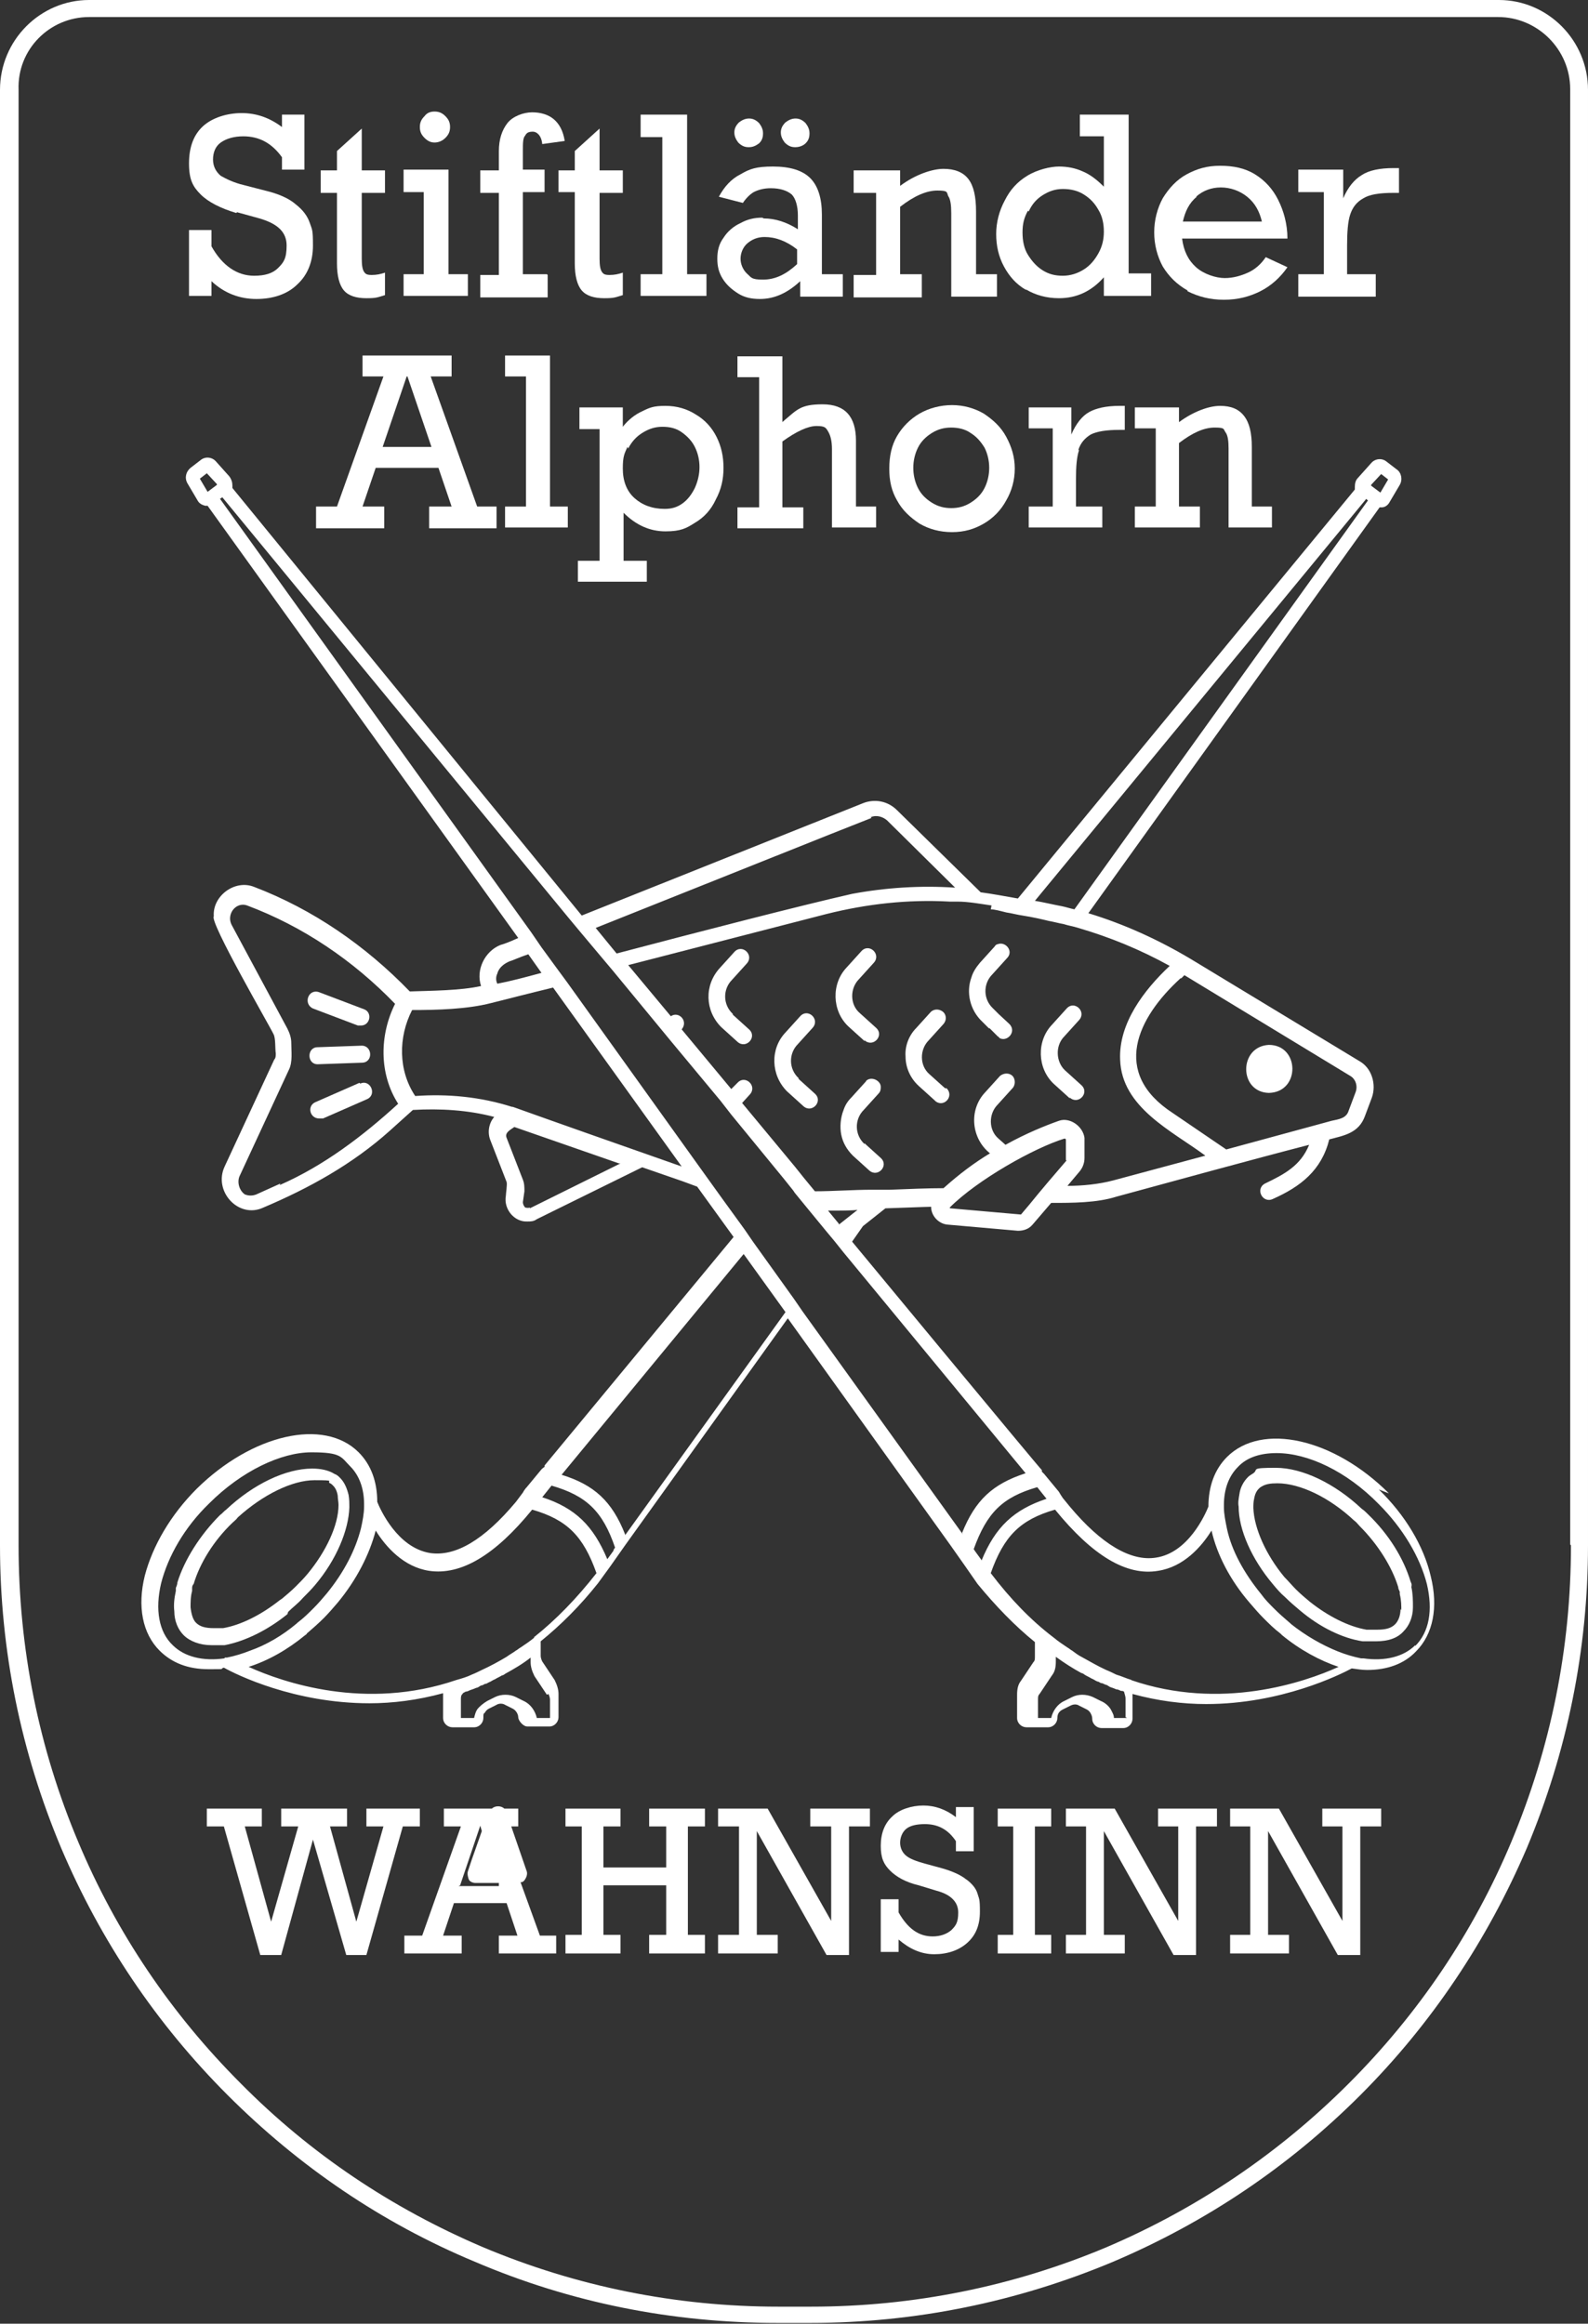
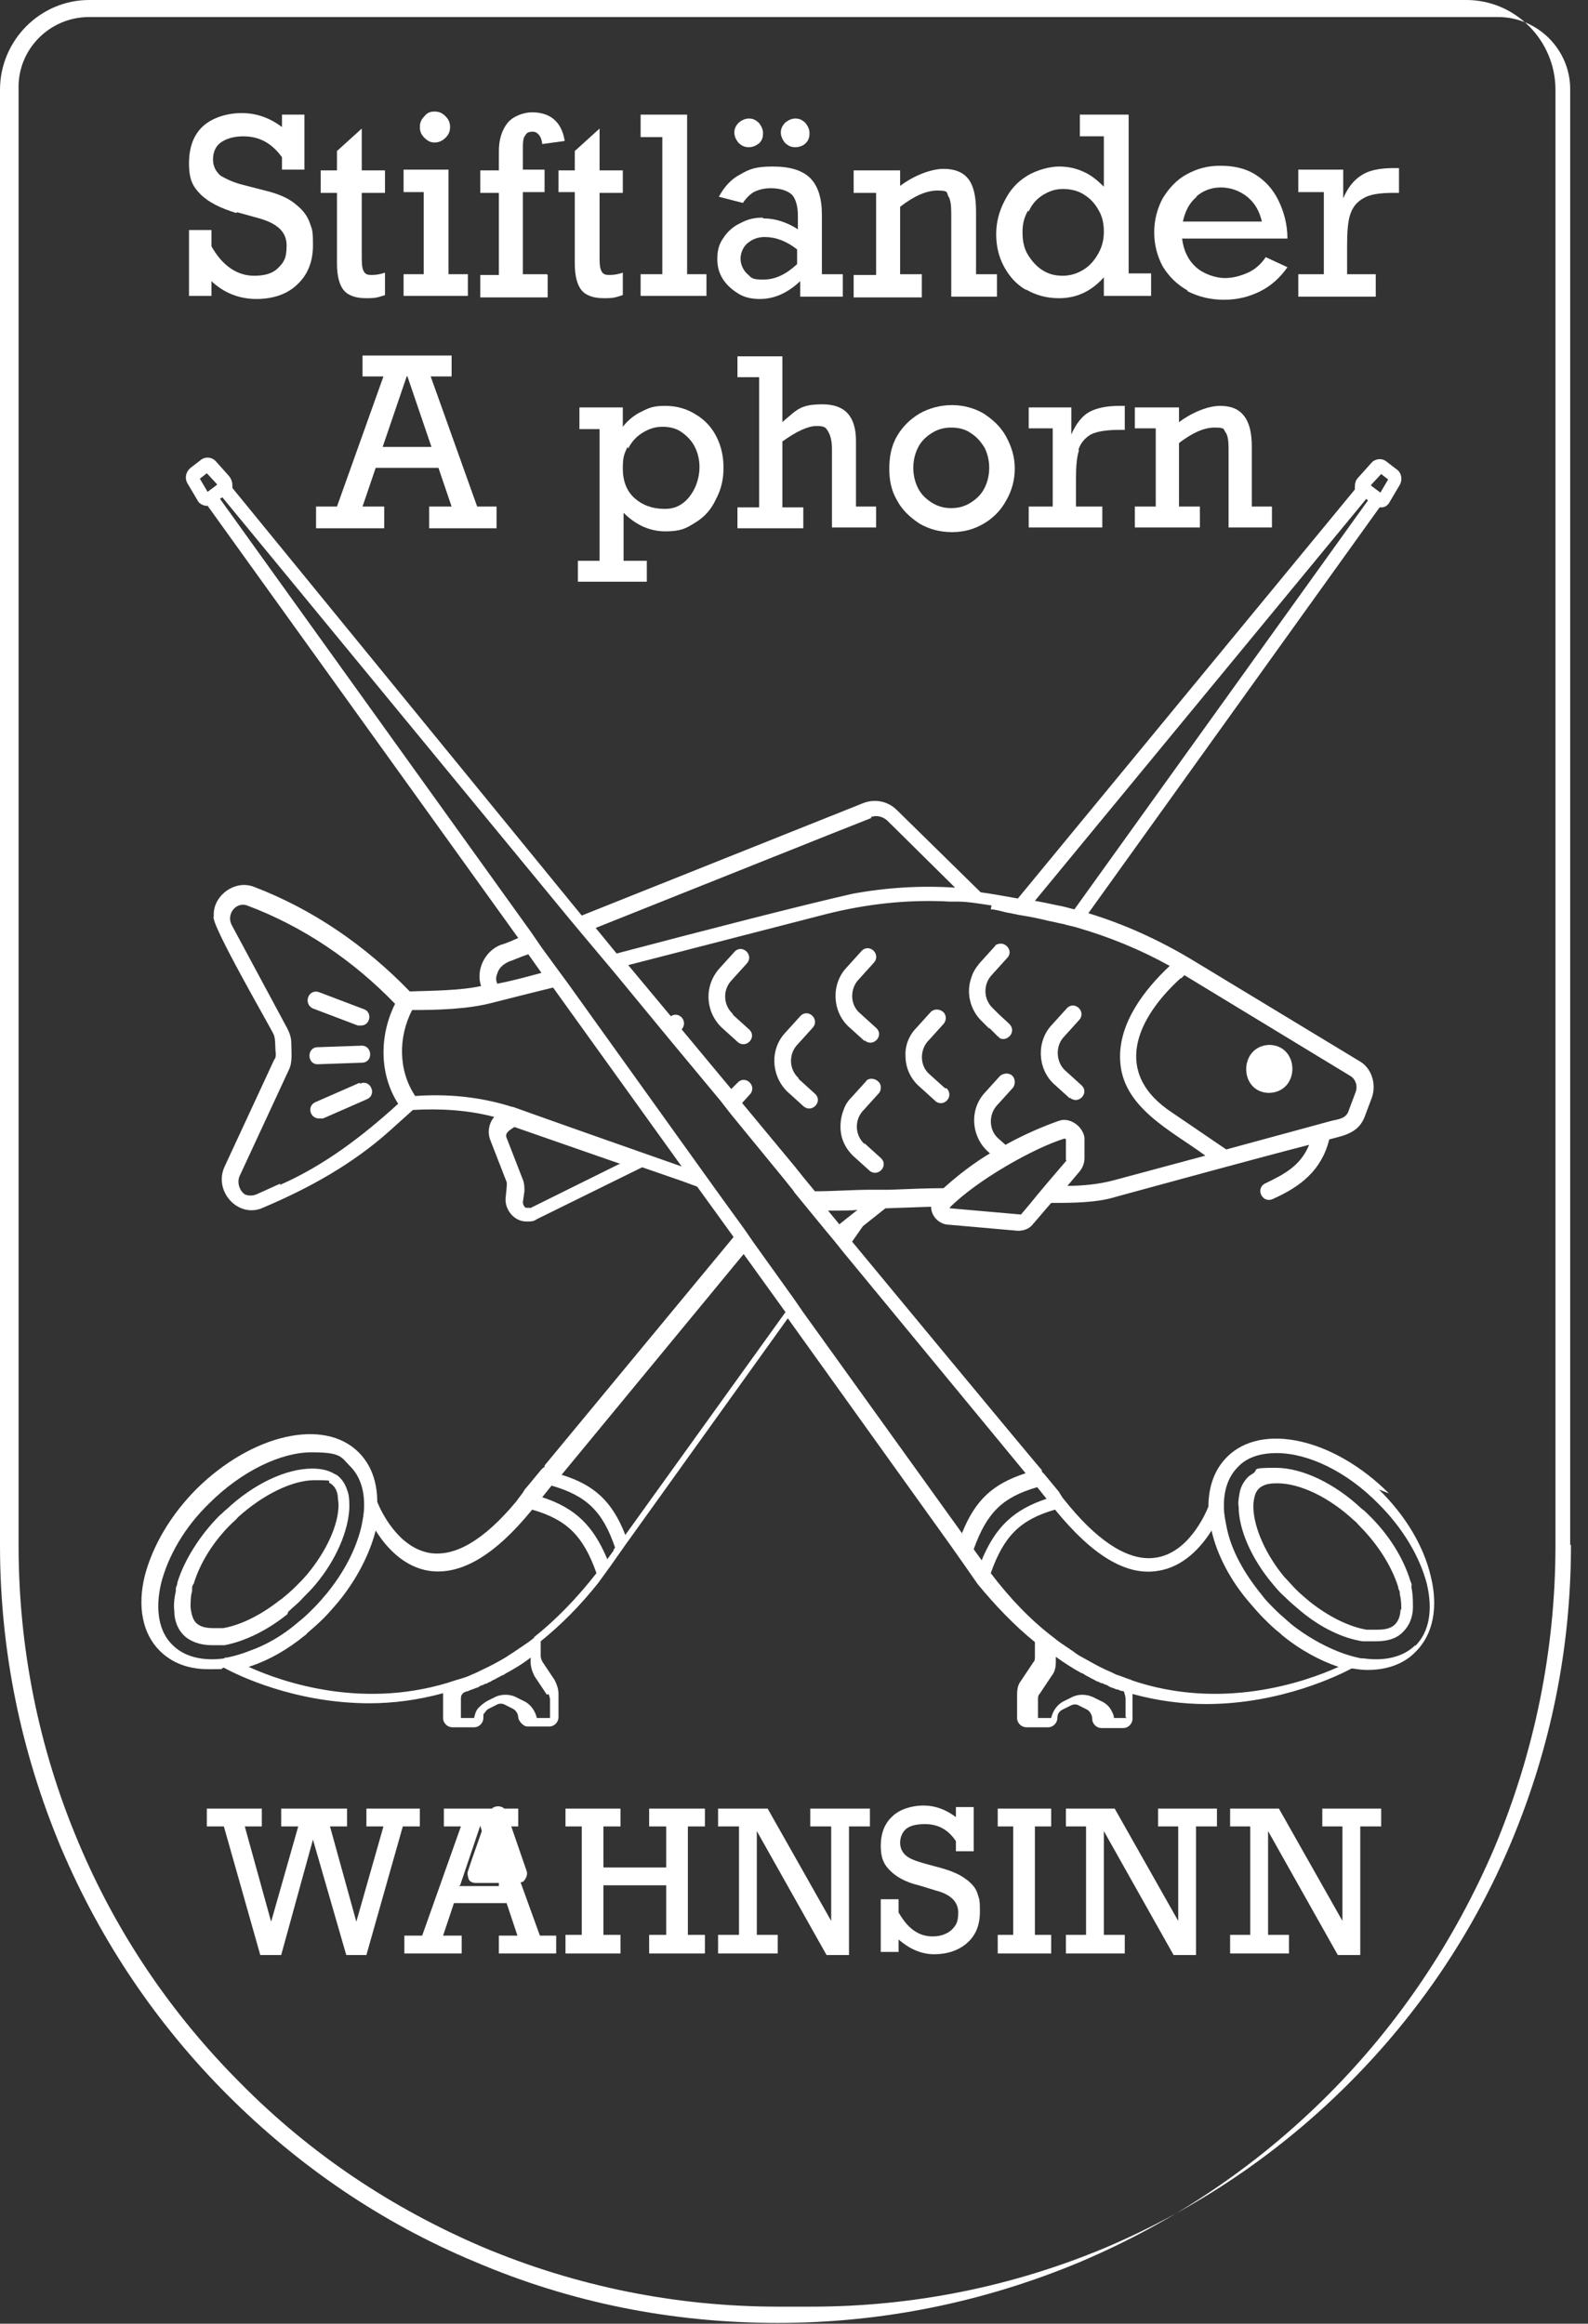
<svg xmlns="http://www.w3.org/2000/svg" id="Ebene_1" version="1.1" viewBox="0 0 205 300">
  <rect x="0" y="0" width="205" height="300" fill="#333333" stroke="none" />
  <defs>
    <style>
      .st0 {
        fill: #fff;
      }
    </style>
  </defs>
-   <path class="st0" d="M193.5,0H11.5C5.2,0,0,5.2,0,11.6v187.9c0,13.6,2.7,26.7,7.9,39.1,5.1,12,12.3,22.7,21.5,31.9,9.2,9.2,19.9,16.5,31.9,21.5,12.4,5.3,25.5,7.9,39.1,7.9h4.2c13.5,0,26.7-2.7,39.1-7.9,12-5.1,22.7-12.3,31.9-21.5,9.2-9.2,16.4-20,21.5-31.9,5.2-12.4,7.9-25.6,7.9-39.1V11.6c0-6.4-5.2-11.6-11.5-11.6ZM202.8,199.5c0,13.3-2.6,26.1-7.7,38.3-4.9,11.7-12,22.2-21,31.2-9,9-19.5,16.1-31.2,21.1-12.1,5.1-25,7.7-38.2,7.7h-4.2c-13.2,0-26.1-2.6-38.2-7.7-11.7-5-22.2-12-31.2-21.1-9-9-16.1-19.5-21-31.2-5.1-12.1-7.7-25-7.7-38.3V11.6C2.2,6.4,6.4,2.2,11.5,2.2h181.9c5.1,0,9.3,4.2,9.3,9.3v187.9Z" />
+   <path class="st0" d="M193.5,0H11.5C5.2,0,0,5.2,0,11.6v187.9c0,13.6,2.7,26.7,7.9,39.1,5.1,12,12.3,22.7,21.5,31.9,9.2,9.2,19.9,16.5,31.9,21.5,12.4,5.3,25.5,7.9,39.1,7.9c13.5,0,26.7-2.7,39.1-7.9,12-5.1,22.7-12.3,31.9-21.5,9.2-9.2,16.4-20,21.5-31.9,5.2-12.4,7.9-25.6,7.9-39.1V11.6c0-6.4-5.2-11.6-11.5-11.6ZM202.8,199.5c0,13.3-2.6,26.1-7.7,38.3-4.9,11.7-12,22.2-21,31.2-9,9-19.5,16.1-31.2,21.1-12.1,5.1-25,7.7-38.2,7.7h-4.2c-13.2,0-26.1-2.6-38.2-7.7-11.7-5-22.2-12-31.2-21.1-9-9-16.1-19.5-21-31.2-5.1-12.1-7.7-25-7.7-38.3V11.6C2.2,6.4,6.4,2.2,11.5,2.2h181.9c5.1,0,9.3,4.2,9.3,9.3v187.9Z" />
  <polygon class="st0" points="54.2 233.5 47.3 233.5 47.3 235.8 49.5 235.8 46 248.1 42.6 235.8 44.8 235.8 44.8 233.5 36.3 233.5 36.3 235.8 38.5 235.8 35 248.1 31.6 235.8 33.8 235.8 33.8 233.5 26.7 233.5 26.7 235.8 28.9 235.8 33.6 252.4 36.3 252.4 40.4 237.5 44.7 252.4 47.3 252.4 52 235.8 54.2 235.8 54.2 233.5" />
  <path class="st0" d="M67.3,243c.2,0,.4-.2.5-.4.2-.3.3-.7.2-1l-2-5.8h.9v-2.3h-1.8c-.2-.2-.5-.3-.8-.3h0c-.3,0-.6.1-.8.3h-6.2v2.3h2.2l-5,14.1h-2.3v2.3h7.4v-2.3h-2.4l1.4-4.2h6.8l1.4,4.2h-2.4v2.3h7.4v-2.3h-2.1l-2.5-6.9ZM59.4,243.4l2.6-7.7h0l.2.7-1.3,3.7-.5,1.5c-.1.3,0,.7.1,1s.5.5.9.5h3v.4c.1,0-5.2,0-5.2,0Z" />
  <polygon class="st0" points="83.8 235.8 86 235.8 86 241.1 77.9 241.1 77.9 235.8 80.1 235.8 80.1 233.5 73 233.5 73 235.8 75.1 235.8 75.1 249.8 73 249.8 73 252.2 80.1 252.2 80.1 249.8 77.9 249.8 77.9 243.4 86 243.4 86 249.8 83.8 249.8 83.8 252.2 91 252.2 91 249.8 88.8 249.8 88.8 235.8 91 235.8 91 233.5 83.8 233.5 83.8 235.8" />
  <polygon class="st0" points="104.6 235.8 107.3 235.8 107.3 248 99.1 233.5 92.7 233.5 92.7 235.8 95.4 235.8 95.4 249.8 92.7 249.8 92.7 252.2 100.4 252.2 100.4 249.8 97.7 249.8 97.7 236.4 106.7 252.4 109.6 252.4 109.6 235.8 112.3 235.8 112.3 233.5 104.6 233.5 104.6 235.8" />
  <path class="st0" d="M124.8,242.7c-.7-.6-1.8-1.1-3.2-1.5l-2.2-.6c-1.1-.3-1.9-.6-2.4-1-.5-.4-.8-1-.8-1.7s.3-1.4.8-1.8c.5-.4,1.3-.6,2.4-.6,1.7,0,3,.7,4,2.2v1.3h2.3v-5.7h-2.3v1.3c-1.3-1-2.7-1.5-4.2-1.5s-3.1.5-4,1.4c-1,.9-1.5,2.2-1.5,3.8s.4,2.4,1.2,3.2c.8.8,2,1.5,3.7,1.9l2.3.7c1.9.5,2.8,1.5,2.8,2.8s-.3,1.7-.9,2.3c-.6.5-1.4.8-2.4.8-1.8,0-3.2-1-4.4-3.1v-1.7h-2.3v6.8h2.3v-1.6c1.4,1.2,2.9,1.9,4.6,1.9s3.2-.5,4.3-1.5c1.1-1,1.6-2.3,1.6-4s-.1-1.6-.3-2.3c-.2-.7-.7-1.3-1.5-1.9Z" />
  <polygon class="st0" points="128.8 235.8 130.8 235.8 130.8 249.8 128.8 249.8 128.8 252.2 135.7 252.2 135.7 249.8 133.6 249.8 133.6 235.8 135.7 235.8 135.7 233.5 128.8 233.5 128.8 235.8" />
  <polygon class="st0" points="149.5 235.8 152.1 235.8 152.1 248 143.9 233.5 137.6 233.5 137.6 235.8 140.2 235.8 140.2 249.8 137.6 249.8 137.6 252.2 145.2 252.2 145.2 249.8 142.5 249.8 142.5 236.4 151.5 252.4 154.4 252.4 154.4 235.8 157.1 235.8 157.1 233.5 149.5 233.5 149.5 235.8" />
  <polygon class="st0" points="170.7 235.8 173.3 235.8 173.3 248 165.1 233.5 158.8 233.5 158.8 235.8 161.4 235.8 161.4 249.8 158.8 249.8 158.8 252.2 166.4 252.2 166.4 249.8 163.7 249.8 163.7 236.4 172.7 252.4 175.6 252.4 175.6 235.8 178.3 235.8 178.3 233.5 170.7 233.5 170.7 235.8" />
  <path class="st0" d="M30.6,27.4l2.9.8c2.4.7,3.5,1.8,3.5,3.5s-.4,2.2-1.1,2.9c-.7.7-1.7,1-3.1,1-2.2,0-4.1-1.3-5.5-3.8v-2.1h-2.9v8.5h2.9v-1.9c1.7,1.6,3.7,2.3,5.8,2.3s4-.6,5.3-1.9c1.3-1.2,2-2.9,2-5s-.1-2-.4-2.9c-.3-.9-.9-1.7-1.8-2.4-.9-.8-2.3-1.4-4-1.8l-2.7-.7c-1.3-.3-2.3-.8-3-1.2-.6-.5-1-1.2-1-2.1s.3-1.7,1-2.2c.7-.5,1.7-.8,2.9-.8,2.1,0,3.7.9,5,2.7v1.6h2.9v-7.1h-2.9v1.6c-1.6-1.2-3.3-1.8-5.2-1.8s-3.8.6-5,1.7c-1.2,1.1-1.8,2.7-1.8,4.8s.5,3,1.5,4c1,1,2.6,1.8,4.6,2.4Z" />
  <path class="st0" d="M43.5,34c0,1.6.3,2.8.9,3.5.6.7,1.6,1,2.9,1s1.4-.1,2.4-.4v-2.9c-.6.2-1.1.3-1.7.3s-.8-.1-1-.4c-.2-.3-.3-.8-.3-1.7v-8.5h3v-2.9h-3v-5.4l-3.2,2.9v2.5h-2.1v2.9h2.1v9.2Z" />
  <polygon class="st0" points="60.4 35.4 57.9 35.4 57.9 21.9 52.1 21.9 52.1 24.8 54.7 24.8 54.7 35.4 52.1 35.4 52.1 38.2 60.4 38.2 60.4 35.4" />
  <path class="st0" d="M56.1,18.4c.5,0,1-.2,1.4-.6s.6-.8.6-1.4-.2-1-.6-1.4-.8-.6-1.4-.6-1,.2-1.3.6c-.4.4-.6.8-.6,1.4s.2,1,.6,1.4c.4.4.8.6,1.3.6Z" />
  <path class="st0" d="M70.6,35.4h-3.1v-10.6h2.8v-2.9h-2.8v-2.5c0-.9,0-1.6.3-1.9.2-.4.5-.5,1-.5s1.1.5,1.2,1.6l2.9-.4c-.2-1.3-.7-2.2-1.4-2.8-.7-.6-1.7-.9-2.8-.9s-2.5.5-3.2,1.4-1.1,2.1-1.1,3.6v2.5h-2.4v2.9h2.4v10.6h-2.4v2.9h8.7v-2.9Z" />
  <path class="st0" d="M72.1,24.8h2.1v9.2c0,1.6.3,2.8.9,3.5.6.7,1.6,1,2.9,1s1.4-.1,2.4-.4v-2.9c-.6.2-1.1.3-1.7.3s-.8-.1-1-.4c-.2-.3-.3-.8-.3-1.7v-8.5h3v-2.9h-3v-5.4l-3.2,2.9v2.5h-2.1v2.9Z" />
  <polygon class="st0" points="91.2 35.4 88.7 35.4 88.7 14.8 82.7 14.8 82.7 17.7 85.5 17.7 85.5 35.4 82.7 35.4 82.7 38.2 91.2 38.2 91.2 35.4" />
  <path class="st0" d="M96.7,19c.5,0,.9-.2,1.3-.5.4-.4.5-.8.5-1.3s-.2-.9-.5-1.3c-.4-.4-.8-.6-1.3-.6s-.9.2-1.3.5c-.4.4-.6.8-.6,1.3s.2.9.5,1.3c.4.4.8.6,1.3.6Z" />
  <path class="st0" d="M98.4,28.1c-1,0-1.9.2-2.8.7-.9.4-1.7,1.1-2.2,1.9-.6.8-.8,1.7-.8,2.7s.2,1.8.7,2.6c.5.8,1.2,1.4,2,1.9.8.5,1.7.7,2.8.7,1.9,0,3.6-.8,5.2-2.3v2h5.5v-2.9h-2.7v-7.7c0-2.1-.5-3.7-1.5-4.7-1-1-2.6-1.5-4.8-1.5s-3,.3-4.2,1c-1.2.6-2.1,1.6-2.8,2.9l3.1.8c.4-.6.9-1.1,1.4-1.4.6-.3,1.3-.5,2.2-.5,1.2,0,2.1.3,2.7.8.5.5.8,1.5.8,2.7v1.8c-1.4-.9-2.9-1.4-4.4-1.4ZM102.9,34.1c-1.4,1.3-2.8,2-4.4,2s-1.5-.3-2.1-.8c-.5-.5-.8-1.2-.8-1.9s.3-1.5.9-2c.6-.5,1.3-.8,2.2-.8,1.4,0,2.8.5,4.2,1.6v1.9Z" />
  <path class="st0" d="M102.7,19c.5,0,1-.2,1.3-.5.4-.4.5-.8.5-1.3s-.2-.9-.5-1.3c-.4-.4-.8-.6-1.3-.6s-.9.2-1.3.5c-.4.4-.6.8-.6,1.3s.2.9.5,1.3c.4.4.8.6,1.3.6Z" />
  <path class="st0" d="M119,35.4h-2.8v-8.7c1.8-1.4,3.4-2.1,4.8-2.1s1.2.2,1.4.7c.3.4.4,1.2.4,2.2v10.8h5.9v-2.9h-2.7v-8.1c0-1.9-.3-3.3-1-4.2-.7-.9-1.8-1.3-3.2-1.3s-3.6.7-5.6,2.2v-2h-6v2.9h2.9v10.6h-2.9v2.9h8.8v-2.9Z" />
  <path class="st0" d="M132.5,37.4c1.2.7,2.6,1.1,4.2,1.1,2.3,0,4.2-.9,5.8-2.7v2.4h6.1v-2.9h-2.9V14.8h-6.3v2.8h3.1v6.5c-.9-.9-1.8-1.6-2.8-2-.9-.4-1.9-.6-3-.6s-2.8.4-4.1,1.2c-1.3.8-2.2,1.8-2.9,3.2-.7,1.3-1.1,2.8-1.1,4.3s.3,2.9,1,4.2c.7,1.3,1.6,2.3,2.8,3ZM132.8,27.3c.4-.9,1-1.6,1.8-2.1.8-.5,1.6-.8,2.6-.8s1.9.2,2.7.7,1.4,1.1,1.9,2c.5.8.7,1.8.7,2.8s-.2,1.9-.7,2.8c-.5.9-1.1,1.6-1.9,2.1-.8.5-1.7.8-2.7.8s-1.8-.2-2.6-.7c-.8-.5-1.4-1.2-1.9-2-.5-.8-.7-1.8-.7-2.9s.2-1.9.7-2.8Z" />
  <path class="st0" d="M153.3,37.6c1.4.7,2.9,1.1,4.7,1.1s3.3-.4,4.7-1.1c1.4-.7,2.6-1.8,3.5-3.1l-2.8-1.3c-.6.9-1.4,1.6-2.3,2-.9.4-1.9.7-3,.7s-2.7-.5-3.7-1.4c-1-.9-1.6-2.1-1.8-3.7h13.6c0-1.9-.5-3.6-1.2-5-.7-1.4-1.7-2.5-3-3.3-1.3-.8-2.8-1.1-4.5-1.1s-3,.4-4.3,1.1-2.3,1.8-3.1,3.1c-.7,1.3-1.1,2.8-1.1,4.4s.4,3.1,1.1,4.4c.8,1.3,1.8,2.3,3.2,3.1ZM154.4,25.4c.9-.8,2-1.2,3.2-1.2s2.4.4,3.4,1.2c1,.8,1.6,1.9,1.9,3.2h-10.2c.3-1.3.8-2.4,1.8-3.2Z" />
  <path class="st0" d="M177.4,35.4h-3.5v-3.7c0-1.7.1-3.1.4-4,.3-.9.8-1.6,1.7-2.1.8-.5,2.1-.7,3.9-.7h.7v-3.2h-.7c-1.8,0-3.2.3-4.1.9-1,.6-1.8,1.6-2.4,3v-3.7h-5.8v2.9h3.3v10.6h-3.3v2.9h10v-2.9Z" />
  <path class="st0" d="M49.6,65.4h-2.8l1.7-5h8.1l1.7,5h-2.9v2.8h8.7v-2.8h-2.5l-6-16.8h2.7v-2.7h-11.5v2.7h2.7l-6,16.8h-2.7v2.8h8.8v-2.8ZM52.5,48.6h.1l3.1,9.1h-6.3l3.1-9.1Z" />
-   <polygon class="st0" points="65.2 65.4 65.2 68.1 73.3 68.1 73.3 65.4 71 65.4 71 45.9 65.2 45.9 65.2 48.6 67.9 48.6 67.9 65.4 65.2 65.4" />
  <path class="st0" d="M74.8,52.7v2.7h2.6v17h-2.8v2.7h8.9v-2.7h-3v-6.2c1.6,1.6,3.4,2.4,5.4,2.4s2.7-.4,3.8-1.1c1.2-.7,2.1-1.7,2.7-3,.7-1.3,1-2.6,1-4.1s-.3-2.8-.9-4c-.6-1.2-1.5-2.2-2.7-2.9-1.1-.7-2.4-1.1-3.9-1.1s-2,.2-3,.7c-.9.4-1.8,1.1-2.5,2v-2.5h-5.6ZM81.1,57.9c.4-.8,1-1.5,1.8-2,.8-.5,1.6-.8,2.6-.8s1.8.2,2.5.7c.7.5,1.3,1.1,1.7,1.9.4.8.6,1.7.6,2.6s-.2,1.8-.6,2.7c-.4.8-.9,1.5-1.6,2-.7.5-1.4.7-2.3.7-1.6,0-2.9-.5-3.9-1.4-1-.9-1.5-2.2-1.5-3.8s.2-1.9.6-2.8Z" />
  <path class="st0" d="M101,54.5v-8.5h-5.8v2.7h2.8v16.8h-2.8v2.7h8.5v-2.7h-2.7v-8.5c1.8-1.3,3.3-2,4.4-2s1.2.2,1.5.7c.3.5.5,1.2.5,2.3v10.1h5.7v-2.7h-2.6v-8.5c0-3.1-1.4-4.7-4.3-4.7s-3.3.7-5.1,2.2Z" />
  <path class="st0" d="M127,53.4c-1.2-.7-2.6-1.1-4.1-1.1s-3,.4-4.2,1.1c-1.2.7-2.2,1.7-2.9,2.9-.7,1.2-1,2.6-1,4.2s.3,2.9,1,4.1c.7,1.3,1.7,2.2,2.9,3,1.2.7,2.6,1.1,4.2,1.1s2.9-.4,4.1-1.1c1.2-.7,2.2-1.7,2.9-3,.7-1.2,1.1-2.6,1.1-4.1s-.4-2.8-1.1-4.1c-.7-1.3-1.7-2.2-2.9-3ZM127.1,63c-.4.8-1,1.4-1.8,1.9-.8.5-1.6.7-2.5.7s-1.7-.2-2.5-.7c-.8-.5-1.4-1.1-1.8-1.9-.4-.8-.6-1.7-.6-2.6s.2-1.8.6-2.6c.4-.8,1-1.4,1.8-1.9.8-.5,1.6-.7,2.5-.7s1.8.2,2.5.7c.8.5,1.3,1.1,1.8,1.9.4.8.6,1.7.6,2.6s-.2,1.8-.6,2.6Z" />
  <path class="st0" d="M139.2,58.1c.3-.9.8-1.5,1.6-2,.8-.4,2-.6,3.7-.6h.7v-3.1h-.7c-1.7,0-3,.3-3.9.8-.9.5-1.7,1.5-2.3,2.9v-3.5h-5.5v2.7h3.1v10.1h-3.1v2.7h9.5v-2.7h-3.4v-3.5c0-1.7.1-2.9.4-3.8Z" />
  <path class="st0" d="M164.2,68.1v-2.7h-2.6v-7.7c0-1.8-.3-3.1-1-4-.7-.9-1.7-1.3-3.1-1.3s-3.4.7-5.3,2.1v-1.9h-5.7v2.7h2.7v10.1h-2.7v2.7h8.4v-2.7h-2.7v-8.2c1.7-1.3,3.2-2,4.6-2s1.1.2,1.4.6c.3.4.4,1.1.4,2.1v10.2h5.6Z" />
  <path class="st0" d="M37.2,208.1s0,0,0,0h0c.6-.6,1.3-1.1,1.9-1.8.6-.6,1.1-1.1,1.6-1.7,2.7-3.2,4.3-7,4.4-10,0-.5,0-1-.1-1.6-.2-.8-.5-1.6-1.1-2.2-.2-.2-.4-.4-.7-.5-.8-.5-1.8-.7-2.9-.7-3.4,0-7.6,2-11.1,5.3-.3.2-.5.5-.8.7-2.6,2.6-4.6,5.8-5.5,8.7,0,.2-.1.5-.2.7,0,.1,0,.2,0,.4-.2.9-.3,1.8-.2,2.6,0,1.3.5,2.4,1.2,3.1.8.8,2.1,1.3,3.6,1.3s0,0,0,0c.2,0,.5,0,.7,0,0,0,.2,0,.3,0,.2,0,.3,0,.5,0,0,0,0,0,0,0,0,0,.1,0,.2,0,2.6-.5,5.5-1.9,8.1-4h0ZM36.1,206.6h0s0,0,0,0h0s0,0,0,0h0c0,0,0,0,0,0h0c-2.4,1.9-5,3.2-7.3,3.6h0c0,0-.1,0-.2,0h0s0,0,0,0h0c-.1,0-.2,0-.3,0h0c0,0-.1,0-.2,0-.2,0-.4,0-.5,0,0,0,0,0,0,0-1.1,0-1.8-.2-2.3-.7-.4-.4-.6-1.1-.7-2,0-.6,0-1.4.2-2.1,0,0,0-.2,0-.3,0-.2,0-.4.2-.6.8-2.7,2.6-5.6,5-7.9.2-.2.5-.4.7-.7,3.2-2.9,7-4.8,9.9-4.8s1.5.1,2,.4c.1,0,.3.2.4.3.3.3.5.7.6,1.3,0,.4.1.8.1,1.2,0,2.6-1.6,6-4,8.9-.5.6-1,1.1-1.5,1.6-.6.6-1.2,1.1-1.8,1.6h0Z" />
  <path class="st0" d="M179.3,192.8c-7.1-7.1-16.4-9.2-20.9-4.7-1.6,1.6-2.4,3.8-2.4,6.4-.4,1-2.6,6-6.8,6.6-3.2.5-7-1.7-11.1-6.6l-.9-1.1h0c-.2-.3-.4-.6-.5-.8,0,0,0,0,0,0l-1.9-2.3-.3-.3v-.2c-.1,0-24.5-29.5-24.5-29.5l1.4-2,2.9-2.3c.3,0,5.4-.2,5.9-.2,0,1.2,1,2.2,2.1,2.3l9.1.8c.7,0,1.4-.2,1.9-.8l2.4-2.8c2.7,0,5.9,0,8.4-.8,6.6-1.8,18.3-5,24.9-6.7-1.1,2.7-3.2,3.8-5.7,5-1.3.7-.3,2.6,1,2,3.6-1.6,6.3-3.7,7.3-7.7h0c1.9-.5,3.8-.8,4.6-3l.9-2.4c.6-1.7,0-3.8-1.6-4.7-.3-.2-21.5-13-21.8-13.2h0c-4.2-2.5-8.6-4.5-13.2-5.9l37.6-52.4c.1,0,.2,0,.3,0,.4,0,.8-.3,1-.7l1.3-2.2c.4-.7.2-1.6-.4-2l-1.3-1c-.6-.5-1.5-.4-2,.2l-1.7,1.9c-.3.3-.4.7-.4,1.2,0,0,0,.2,0,.3l-43.5,52.8c-1.7-.3-3.3-.6-4.8-.8l-10.8-10.6c-1.2-1.2-2.9-1.5-4.4-.9-3,1.2-23.3,9.3-36.3,14.5L30,63c0,0,0-.2,0-.3,0-.4-.1-.8-.4-1.2l-1.7-1.9c-.5-.6-1.4-.7-2-.2l-1.3,1c-.6.5-.8,1.3-.4,2l1.3,2.2c.2.4.6.6,1,.7.1,0,.2,0,.3,0l40.1,55.8c-1.1.5-1.9.8-2.3.9-2,.8-3.2,3.2-2.5,5.3-2.7.6-6.4.6-9.2.7-5.7-5.9-12.5-10.6-20.1-13.5-2.5-1-5.4,1.2-5.2,3.8-.6.7,7.3,14.3,7.7,15.2.3.5.2,1.9.3,2.5,0,.3,0,.6-.2.8l-6.4,13.8c-1.5,3.2,1.8,6.8,5,5.3,5.9-2.5,11.5-5.6,16.3-9.9l3-2.7c3.5-.2,7.1,0,10.5.9-.7.8-.9,2-.5,3l2.1,5.4c.1.3-.1,1.5-.1,1.8-.3,1.7,1.1,3.4,2.8,3.3.4,0,.8,0,1.2-.3l13.6-6.7,5.2,1.8h0l1.9.7,4.7,6.5-24.4,29.5v.2c-.1,0-.4.3-.4.3l-1.9,2.3s0,0,0,0c-.2.2-.4.5-.5.7h0c0,0-.9,1.2-.9,1.2-4.1,4.9-7.8,7.1-11.1,6.6-4.2-.7-6.4-5.6-6.8-6.6,0-2.6-.8-4.8-2.4-6.4-4.5-4.5-13.8-2.3-20.9,4.7-3.4,3.4-5.7,7.4-6.7,11.2-1,4-.3,7.5,1.9,9.7,1.6,1.6,3.7,2.4,6.3,2.4s1.3,0,2-.2c1.6.9,9.1,4.6,18.8,4.6,3,0,6.2-.4,9.5-1.3,0,0,0,.1,0,.2v3c0,.7.6,1.2,1.2,1.2h2.8c.7,0,1.2-.6,1.2-1.2s0-.5.2-.7c.1-.2.3-.4.5-.5l1-.5c.3-.2.8-.2,1.1,0l1,.5c.4.2.7.7.7,1.1s.6,1.2,1.2,1.2h2.8c.7,0,1.2-.6,1.2-1.2v-3c0-.6-.2-1.2-.5-1.8l-1.6-2.4c-.1-.2-.2-.5-.2-.7v-1.9c2.6-2.1,5.1-4.6,7.4-7.5h0c0,0,1.6-2.2,1.6-2.2l1.9-2.7,21-29.3,21,29.3,1.9,2.7,1.6,2.3h0c2.3,2.8,4.8,5.4,7.4,7.5v1.9c0,.3,0,.5-.2.7l-1.6,2.4c-.4.5-.5,1.1-.5,1.8v3c0,.7.6,1.2,1.2,1.2h2.8c.7,0,1.2-.6,1.2-1.2s.3-.9.7-1.1l1-.5c.4-.2.8-.2,1.1,0l1,.5c.2.1.4.3.5.5.1.2.2.4.2.7,0,.7.6,1.2,1.2,1.2h2.8c.7,0,1.2-.6,1.2-1.2v-3c0,0,0-.1,0-.2,3.3.9,6.5,1.3,9.5,1.3,9.7,0,17.3-3.8,18.8-4.6.7.1,1.4.2,2,.2,2.6,0,4.8-.8,6.3-2.4,2.2-2.2,2.9-5.7,1.9-9.7-.9-3.9-3.3-7.9-6.7-11.2ZM108.3,158l-1.4-1.7c1.6,0,3,0,3.8-.1l-2.4,1.9ZM137.7,149.8c-1.3,1.5-3.6,4.2-4.8,5.7l-1.1,1.3-9.1-.8c0,0-.1,0-.1-.1,3.6-3.6,10.9-7.7,14.8-8.9.1,0,.2,0,.2.2v2.6c.1,0,.1,0,.1,0ZM152.5,126.3c0,0,.2-.2.3-.3,0,0,0,0,0,0,0,0,0,0,.1-.1l21.4,13c.7.4,1,1.3.7,2.1l-.9,2.4c-.3,1-1.3,1.1-2.2,1.3h0l-2.2.6h0l-11.4,3.1c-1.6-1.1-5.3-3.6-6.9-4.7h0c-8-5.2-4.6-12.3,1-17.4ZM177,62.6l1.3-1.4.9.7-1,1.7h0s-1.2-.9-1.2-.9h0ZM176.3,64.4l.3.2-37.9,52.8c-.5-.1-1.1-.3-1.6-.4-1.1-.2-2.3-.5-3.5-.7l42.7-51.8ZM127.9,117.4s0,0,0,0c.5,0,1.2.2,2,.4.7.1,1.4.3,2.1.4,1.3.2,2.6.5,3.4.7.6.1,1.3.3,1.9.4.6.2,1.3.3,1.9.5,4.1,1.2,8,2.8,11.8,4.9-3.3,3.1-6.6,7.4-6.4,12.1.2,6.2,6.7,9.2,11,12.4l-11.9,3.2c-1.9.5-4,.7-5.9.7l1.6-1.9h0c.4-.5.6-1.1.6-1.7v-2.6c-.2-1.5-1.9-2.7-3.3-2.2-1.7.6-4.2,1.6-6.9,3.1l-.9-.8c-1.3-1.1-1.3-3.2-.1-4.4l1.9-2.1c.4-.4.4-1.2,0-1.6-.4-.4-1.1-.4-1.6,0l-1.9,2.1c-2.2,2.3-1.8,6,.6,7.9-2,1.2-4,2.7-6,4.5-2,0-4.4.1-6.9.2-.8,0-1.5,0-2.3,0h0c-2.5,0-5,.2-7.4.2l-1.4-1.7-1.2-1.5-6.8-8.2,1-1.1c1-1.1-.6-2.6-1.6-1.5l-.8.8-6.4-7.7h0c.9-1.1-.4-2.4-1.4-1.7l-5.5-6.6c9.7-2.5,20.2-5.2,25.6-6.6,5.2-1.3,10.5-1.9,15.9-1.6h0c.3,0,.7,0,1,0,1.4,0,3,.3,4.4.5ZM112.4,105.5c.7-.3,1.5-.1,2.1.4l8.8,8.7c-4.5-.3-9,0-13.3.8-6.6,1.5-19.4,4.8-30.4,7.7l-2.7-3.3c12.8-5.1,32.5-13,35.6-14.2ZM28,62.6l-1.2.9h0s-1-1.7-1-1.7l.9-.7,1.3,1.4h0ZM64.2,125.7c.2-.8.9-1.3,1.6-1.6.4-.1,1.2-.5,2.4-.9l1.7,2.4c-2.2.6-4.1,1.1-5.7,1.4-.2-.4-.2-.9,0-1.3ZM36.2,152.8l-3.1,1.4c-.5.2-1,.2-1.5,0-.7-.5-1-1.5-.7-2.3l6.4-13.8c.5-1,.3-2.4.3-3.5,0-.6-.2-1.2-.5-1.8l-7.2-13.4c-.1-.2-.2-.5-.2-.8,0-1.2,1.1-2.1,2.2-1.7,7.2,2.7,13.7,7.1,19.1,12.7-2,4-2.1,9,.4,12.9-4.6,4.2-9.6,8-15.3,10.5ZM68.4,155.9c-.3.1-.5,0-.6,0,0,0-.3-.3-.3-.7l.2-1.4c0-.5,0-1-.2-1.5l-2.1-5.4c-.3-.7.6-1.1,1-1.4l13.5,4.7h.2c0,0-11.7,5.8-11.7,5.8ZM66.1,142.9h0c-4.1-1.3-8.3-1.7-12.5-1.4-2.2-3.3-2.2-7.6-.4-11.1,3.2,0,7.1-.1,10.2-.9h0c2-.5,4.7-1.2,8-2l16.6,23.1c-7.7-2.7-16.5-5.8-21.8-7.7ZM29,214.1c-2.8.4-5.2-.2-6.7-1.7-1.8-1.7-2.3-4.6-1.5-8,.9-3.5,3-7.2,6.2-10.3,4.2-4.2,9.3-6.6,13.2-6.6s3.8.6,5,1.8c1.2,1.2,1.8,2.9,1.8,4.9,0,0,0,0,0,.1,0,0,0,.2,0,.2,0,.9-.2,1.9-.4,2.8-.7,2.8-2.2,5.7-4.4,8.4-.5.6-1.1,1.3-1.7,1.9-.7.7-1.3,1.3-2.1,1.9,0,0,0,0-.1.1h0c-1.9,1.6-4,2.8-6,3.5-1,.4-2,.7-3,.9-.1,0-.2,0-.3,0ZM70.8,218.7c.1.2.2.5.2.7v2.4h-1.7c-.2-.9-.8-1.8-1.7-2.2l-1-.5c-.8-.4-1.9-.4-2.7,0l-1,.5c-.5.3-1,.7-1.3,1.1-.2.3-.3.7-.4,1.1h-1.7v-2.4c0-.3,0-.5.2-.7h0c.1-.2.3-.2.4-.3.2,0,.4-.1.6-.2.3-.1.6-.2.8-.3.2,0,.4-.2.6-.3.2,0,.3-.1.5-.2.2,0,.3-.1.5-.2.3-.1.5-.3.8-.4.3-.2.6-.3.9-.5.1,0,.3-.1.4-.2,1.1-.6,2.3-1.3,3.3-2.1v.6c0,.6.2,1.2.5,1.8l1.6,2.4ZM69,211.4c-.6.5-1.2.9-1.8,1.3-.2.1-.4.3-.6.4-.4.3-.8.5-1.2.8-1,.6-2.1,1.2-3.2,1.7-.4.2-.8.4-1.3.6-.6.3-1.3.5-2,.7,0,0,0,0,0,0-11.7,4-22.4.3-26.8-1.7,2.5-.8,5-2.2,7.3-4.1,0,0,.2-.1.2-.2.7-.6,1.5-1.3,2.2-2,.6-.6,1.2-1.3,1.8-2,2.4-2.9,4.1-6.2,4.9-9.3,1.3,2.1,3.6,4.7,6.9,5.2,4.1.6,8.5-2,13.3-7.9,4.5,1.3,6.6,3.4,8.3,8.2-2.5,3.2-5.2,6-8.1,8.3ZM79.2,200.2l-.8,1.1s0,0,0,0c-1.8-4.3-4.1-6.6-8.4-8l1.2-1.5c4.5,1.3,6.6,3.3,8.2,8l-.2.3ZM80.7,198.1c-1.7-4.3-4-6.4-8.2-7.7l23.5-28.5,5.4,7.5-20.7,28.8ZM124.3,198.1l-20.7-28.8-1.1-1.6-5.3-7.4-1.1-1.6-2.9-4-2.3-3.2-17.7-24.7-1.4-1.9-1.9-2.6-1.3-1.9-40.2-56,.3-.2,44.7,54.3,1.5,1.8,2.6,3.1,1.6,1.9,6.1,7.4,1.4,1.7,6.4,7.7,1.4,1.8,6.8,8.3,1.2,1.5.2.3,1.8,2.2,2.3,2.8,1,1.2.4.5.8,1,23.5,28.5c-4.3,1.4-6.5,3.5-8.2,7.7ZM126.7,201.4s0,0,0,0l-.8-1.1-.2-.3c1.7-4.7,3.7-6.7,8.2-8l1.2,1.5c-4.2,1.4-6.6,3.6-8.4,8ZM145.5,221.8h-1.7c0-.4-.2-.7-.4-1.1-.3-.5-.8-.9-1.3-1.1l-1-.5c-.9-.4-1.9-.4-2.7,0l-1,.5c-.9.4-1.5,1.3-1.7,2.2h-1.7v-2.4c0-.3,0-.5.2-.7l1.6-2.4c.4-.5.5-1.1.5-1.8v-.6c1.1.8,2.2,1.5,3.3,2.1.1,0,.3.1.4.2.3.2.6.3.9.5.3.1.5.3.8.4.2,0,.3.2.5.2.1,0,.3.1.5.2.2,0,.4.2.6.3.3.1.6.2.8.3.2,0,.4.1.6.2.1,0,.3,0,.4.1h0c.1.4.2.6.2.9v2.4ZM146.1,216.9s0,0,0,0c-.7-.2-1.3-.5-2-.7-.4-.2-.8-.4-1.3-.6-1.1-.5-2.1-1.1-3.2-1.7-.4-.2-.8-.5-1.2-.8-.2-.1-.4-.3-.6-.4-.6-.4-1.2-.8-1.8-1.3-2.9-2.2-5.6-5-8.1-8.3,1.7-4.8,3.8-6.9,8.3-8.2,4.8,5.9,9.2,8.6,13.3,7.9,3.3-.5,5.6-3.1,6.9-5.2.7,3.1,2.4,6.4,4.9,9.3.6.7,1.2,1.4,1.8,2,.7.7,1.4,1.4,2.2,2,0,0,.1.1.2.2,2.3,1.9,4.9,3.3,7.3,4.1-4.4,2-15.2,5.7-26.8,1.7ZM182.7,212.4c-1.5,1.5-3.9,2.1-6.7,1.7-.1,0-.2,0-.3,0-1-.2-2-.5-3-.9-2-.8-4.1-2-6-3.5h0c0,0,0,0-.1-.1-.7-.6-1.4-1.2-2.1-1.9-.6-.6-1.2-1.2-1.7-1.9-2.2-2.7-3.8-5.6-4.4-8.4-.2-1-.4-1.9-.4-2.8,0,0,0-.2,0-.2s0,0,0-.1c0-2,.6-3.7,1.8-4.9,1.2-1.3,3-1.8,5-1.8,4,0,9,2.3,13.2,6.6,3.1,3.1,5.3,6.8,6.2,10.3.8,3.4.3,6.2-1.5,8Z" />
  <path class="st0" d="M182.3,204.9c0-.2-.1-.5-.2-.7-.9-3-2.8-6.1-5.5-8.7-.3-.3-.5-.5-.8-.7-3.5-3.3-7.7-5.3-11.1-5.3s-2.2.2-2.9.7c-.3.2-.5.3-.7.5-.6.6-1,1.4-1.1,2.2-.1.6-.2,1.1-.1,1.6,0,3,1.7,6.8,4.4,10,.5.6,1,1.2,1.6,1.7.6.6,1.3,1.2,1.9,1.7h0c0,0,0,0,0,0h0c2.6,2.2,5.5,3.6,8.1,4,0,0,.1,0,.2,0,0,0,0,0,0,0,.2,0,.3,0,.5,0,0,0,.2,0,.3,0,.2,0,.5,0,.7,0,0,0,0,0,0,0,1.6,0,2.8-.4,3.6-1.3.7-.7,1.2-1.8,1.2-3.1,0-.8,0-1.7-.2-2.6,0-.1,0-.2,0-.4ZM180.8,207.7c0,.9-.3,1.6-.7,2-.5.5-1.2.7-2.3.7h0s0,0,0,0c-.2,0-.4,0-.6,0,0,0-.1,0-.2,0h0c-.1,0-.2,0-.4,0h0s0,0,0,0h0c0,0-.1,0-.2,0h0c-2.3-.4-4.9-1.7-7.3-3.6h0s0,0,0,0h0c0,0,0,0,0,0h0s0,0,0,0h0s0,0,0,0c-.6-.5-1.2-1-1.8-1.6-.5-.5-1-1.1-1.5-1.6-2.4-2.9-3.9-6.3-4-8.9,0-.4,0-.8.1-1.2.1-.6.3-1,.6-1.3.1-.1.2-.2.4-.3.5-.3,1.1-.4,2-.4,2.9,0,6.7,1.8,9.9,4.8.3.2.5.5.7.7,2.4,2.4,4.2,5.3,5,7.9,0,.2.1.4.2.6,0,.1,0,.2,0,.3.2.8.2,1.5.2,2.1Z" />
  <path class="st0" d="M163.8,141.1c4.1-.1,4-6.2,0-6.2-3.9.2-3.9,6.1,0,6.2Z" />
  <path class="st0" d="M138.1,141.7c1.1,1,2.6-.6,1.5-1.6l-2.1-1.9c-1.2-1.1-1.3-3.2-.1-4.4l1.9-2.1c1-1.1-.6-2.6-1.6-1.5l-1.9,2.1c-2,2.1-1.9,5.6.2,7.6l2.1,1.9Z" />
  <path class="st0" d="M127.7,132.7l1.1,1.1c0,0,.2.1.2.2,1,.6,2.3-.8,1.3-1.8h0s-1.4-1.3-1.4-1.3l-.7-.7c-1.3-1.2-1.3-3.2-.1-4.4l1.9-2.1c.9-.9-.2-2.2-1.2-1.8-.1,0-.3.1-.4.3l-1.9,2.1c-.5.6-.9,1.2-1.1,1.9-.7,1.9-.2,4.2,1.4,5.7l.9.9Z" />
  <path class="st0" d="M122,140.5l-2-1.8c-1.3-1.1-1.3-3.2-.1-4.4l1.9-2.1c.5-.6.3-1.3-.1-1.6-.4-.3-1-.4-1.5,0l-1.9,2.1c-1,1-1.5,2.4-1.4,3.7t0,0h0c0,1.4.6,2.8,1.7,3.8l2.1,1.9s0,0,.1.1c1.1.8,2.4-.7,1.4-1.7h0Z" />
  <path class="st0" d="M111.6,147.7c-1.3-1.2-1.3-3.2-.1-4.4l1.9-2.1c.3-.3.3-.6.3-.9,0-.7-1-1.3-1.7-.9h0c0,0-.2.1-.2.2l-1.9,2.1c-.5.5-.8,1-1,1.6,0,0,0,0,0,0-.4,1-.5,2.2-.3,3.2.2,1,.7,1.9,1.5,2.7l2.1,1.9c1.1,1,2.6-.6,1.5-1.6l-2.1-1.9Z" />
  <path class="st0" d="M111.6,134.3c1.1,1,2.6-.6,1.5-1.6l-2.1-1.9c-1.3-1.1-1.3-3.2-.1-4.4l1.9-2.1c1-1.1-.6-2.6-1.6-1.5l-1.9,2.1c-2,2.1-1.9,5.6.2,7.6l2.1,1.9Z" />
  <path class="st0" d="M103.1,139.2c-1.3-1.2-1.3-3.2-.1-4.4l1.9-2.1c1-1.1-.6-2.6-1.6-1.5l-1.9,2.1c-2,2.1-1.9,5.5.2,7.6l2.1,1.9c1.1,1,2.6-.6,1.5-1.6l-2.1-1.9Z" />
  <path class="st0" d="M94.6,130.9c-1.3-1.2-1.3-3.2-.1-4.4l1.9-2.1c1-1.1-.6-2.6-1.6-1.5l-1.9,2.1c-2,2.2-1.9,5.5.2,7.6l2.1,1.9c1.1,1,2.6-.6,1.5-1.6l-2.1-1.9Z" />
  <path class="st0" d="M46.4,139.8l-5.7,2.5c-1.1.5-.7,2.1.5,2.1.2,0,.3,0,.5,0l5.7-2.5c1.3-.6.4-2.6-.9-2Z" />
  <path class="st0" d="M41,137.4s5.7-.2,5.7-.2c1.5,0,1.4-2.2,0-2.2l-5.7.2c-1.4,0-1.4,2.2,0,2.2Z" />
  <path class="st0" d="M40.4,130.2l5.8,2.2c.1,0,.3,0,.4,0,1.2,0,1.5-1.7.4-2.1,0,0-5.8-2.2-5.8-2.2-1.4-.5-2.1,1.5-.8,2.1Z" />
</svg>